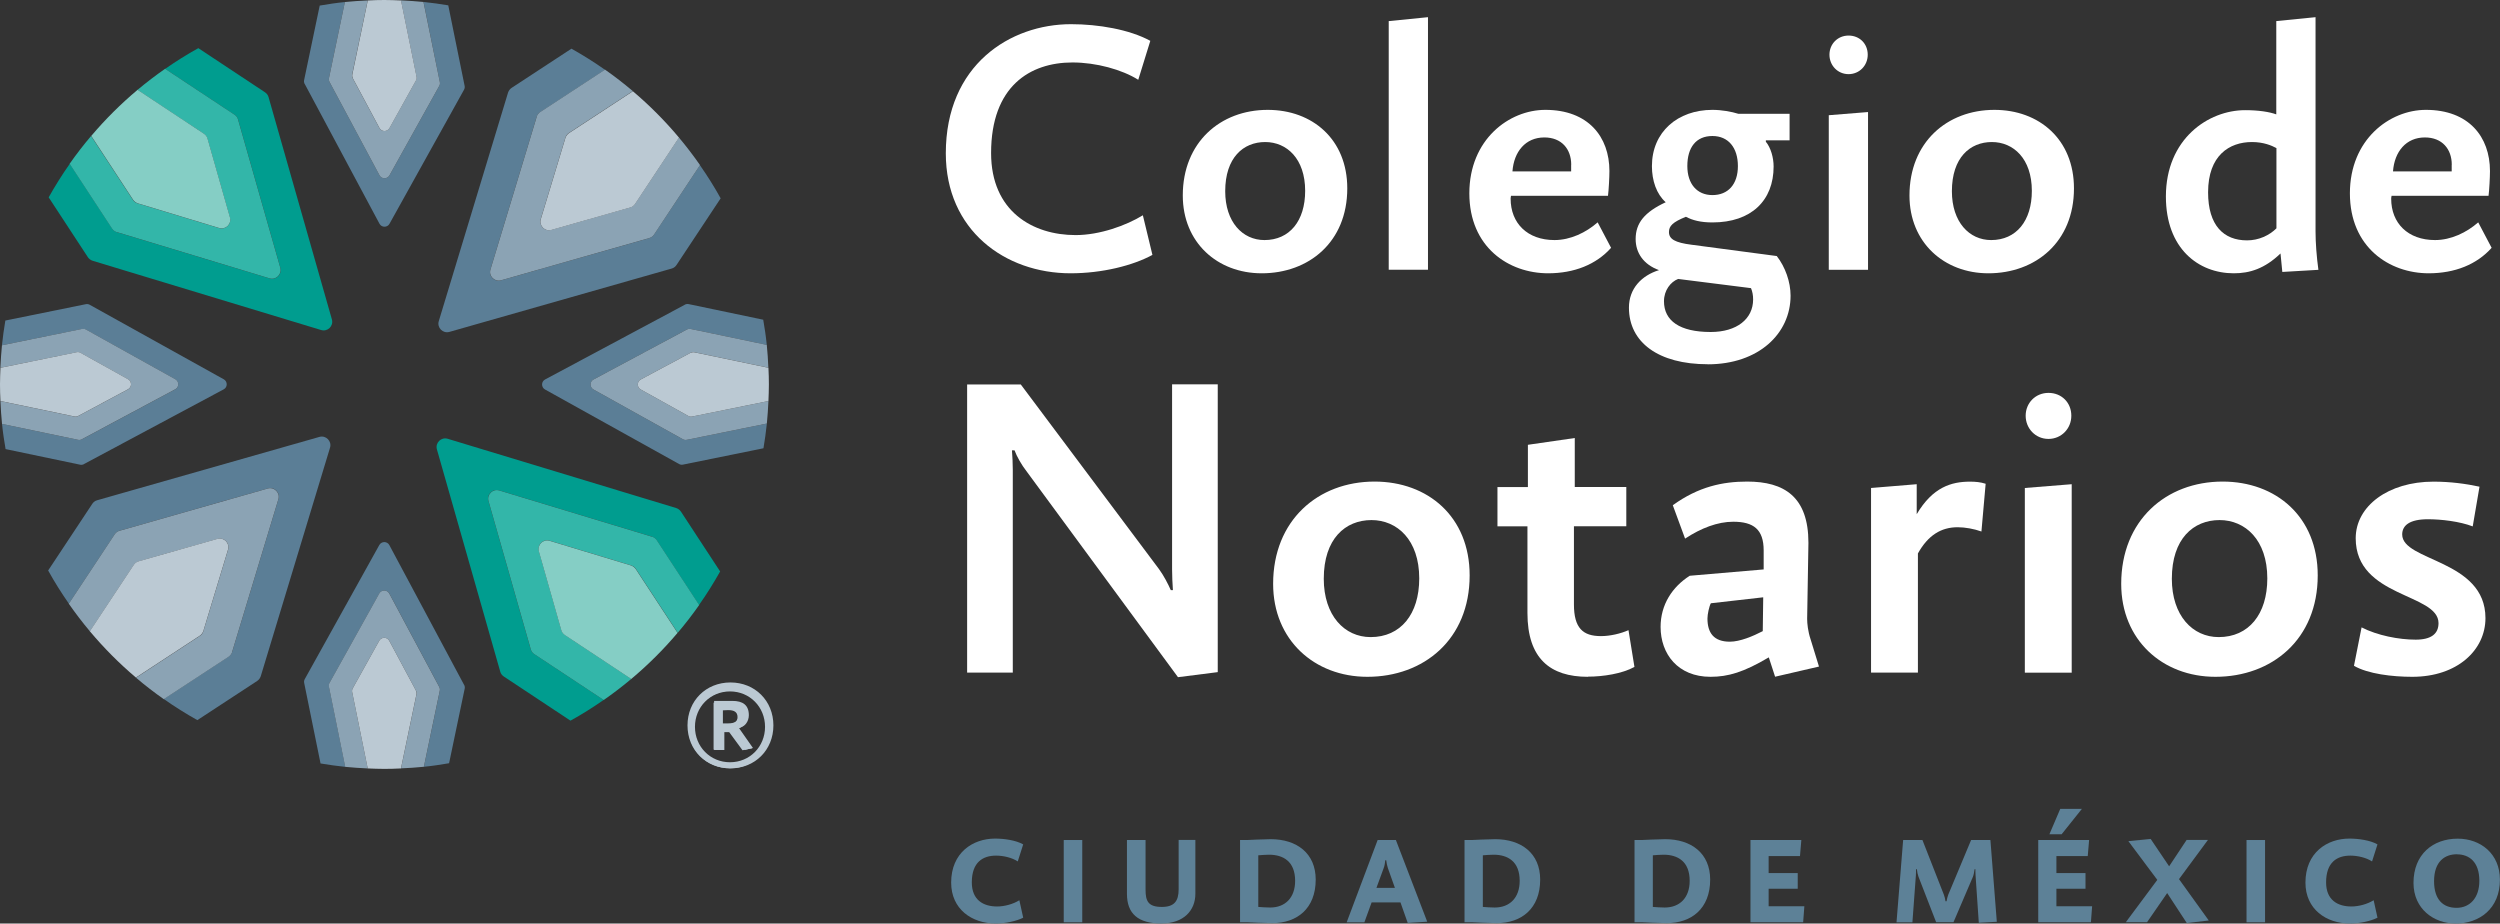
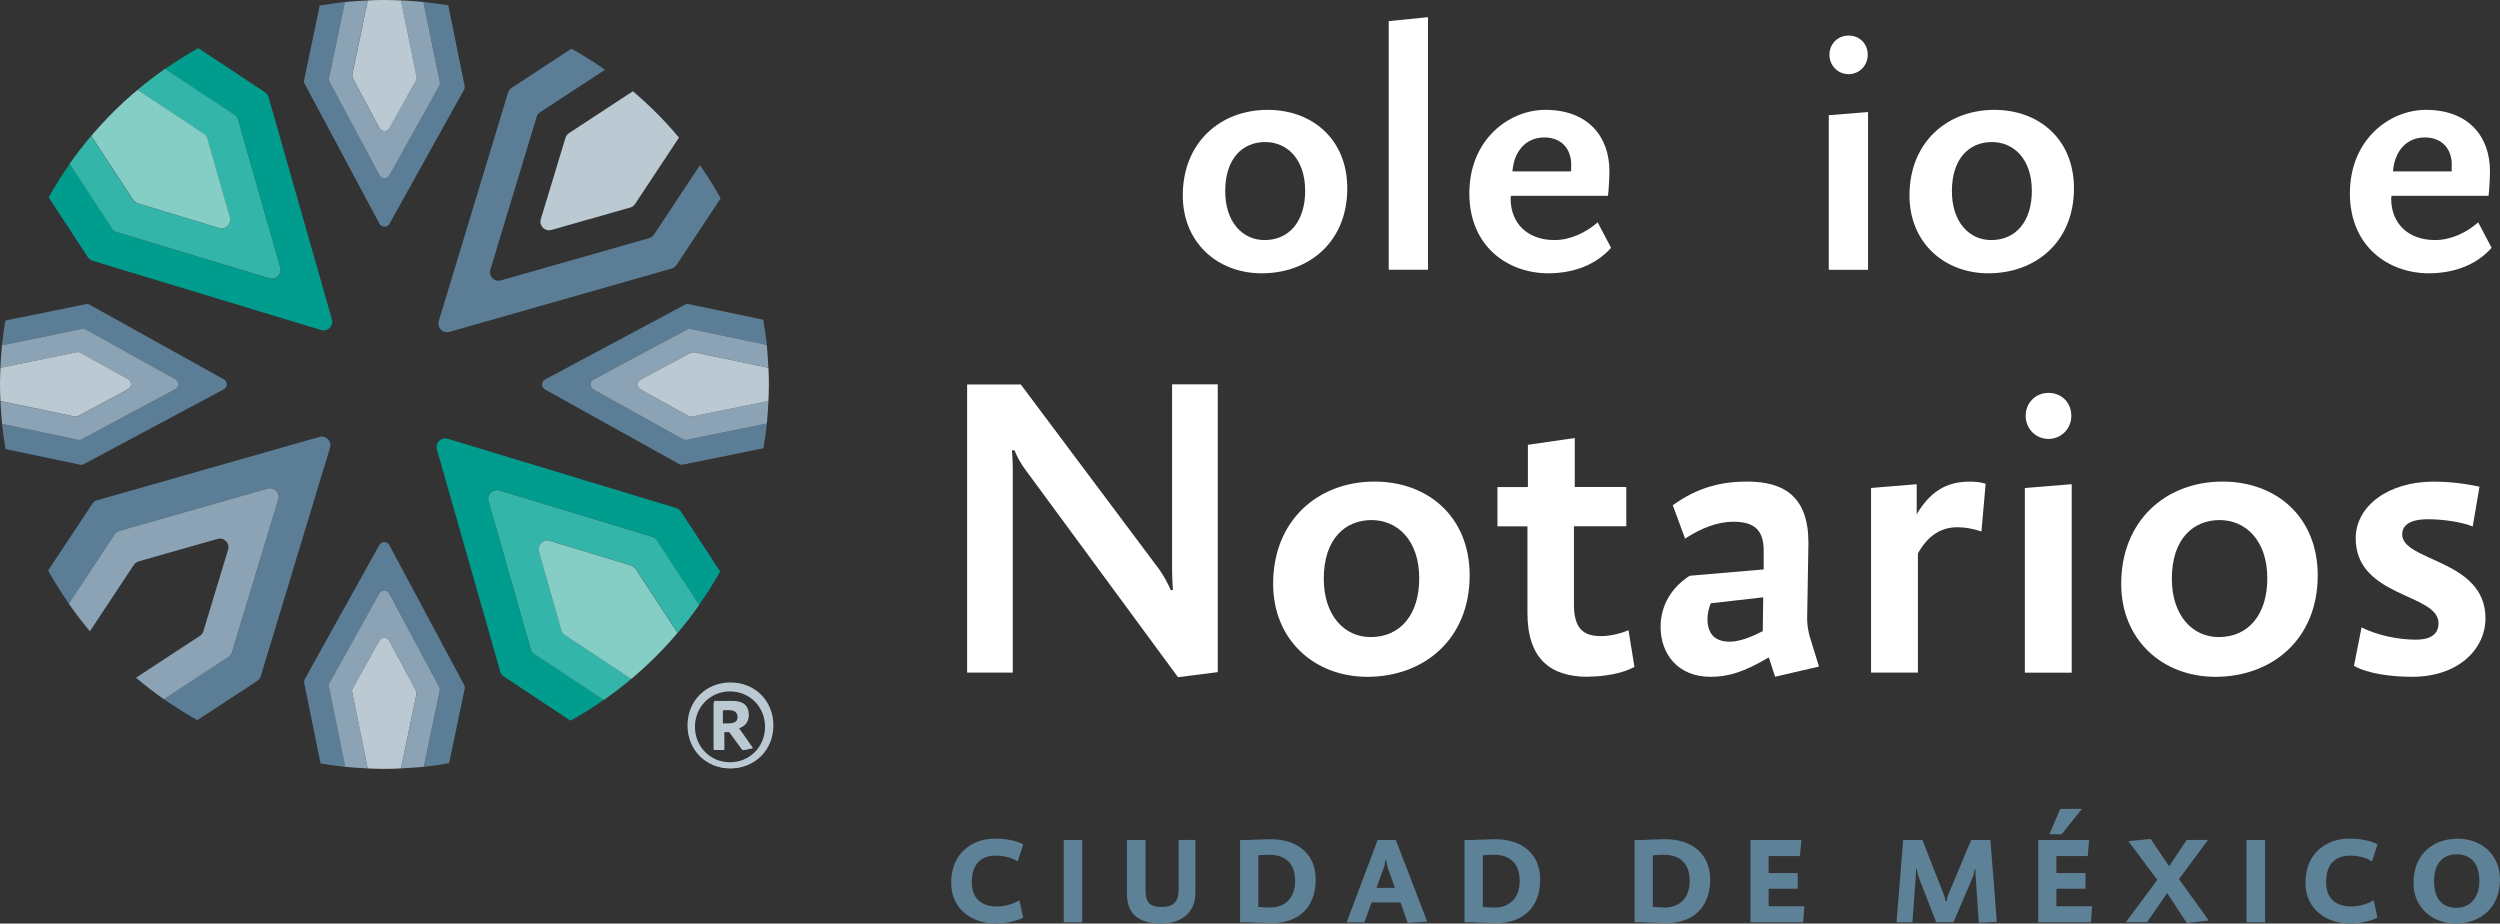
<svg xmlns="http://www.w3.org/2000/svg" id="Capa_2" data-name="Capa 2" viewBox="0 0 331.78 122.56">
  <rect x="0" y="0" width="331.78" height="122.56" fill="#333333" stroke="none" />
  <defs>
    <style>
      .cls-1 {
        fill: #33b6a9;
      }

      .cls-2 {
        fill: #fff;
      }

      .cls-3 {
        fill: #8ba3b4;
      }

      .cls-4 {
        fill: #5b7e96;
      }

      .cls-5 {
        fill: #5d8197;
      }

      .cls-6 {
        fill: #bbc9d3;
      }

      .cls-7 {
        fill: #009d8f;
      }

      .cls-8 {
        fill: #85cec5;
      }
    </style>
  </defs>
  <g id="Capa_1-2" data-name="Capa 1">
    <g>
      <g>
-         <path class="cls-2" d="M142.09,36.27c-8.73,0-16.57-5.73-16.57-15.92,0-11.74,8.54-17.14,16.62-17.14,3.62,0,7.75.7,10.52,2.21l-1.6,5.17c-2.16-1.36-5.59-2.3-8.73-2.3-5.63,0-10.8,3.15-10.8,12.02,0,7.75,5.54,10.89,11.22,10.89,3.19,0,6.71-1.27,8.92-2.63l1.27,5.26c-2.58,1.41-6.67,2.44-10.85,2.44Z" />
        <path class="cls-2" d="M167.44,36.27c-5.87,0-10.47-4.08-10.47-10.33,0-7.04,4.98-11.36,11.27-11.36,5.92,0,10.56,3.9,10.56,10.42,0,7.14-5.12,11.27-11.36,11.27ZM167.91,18.85c-2.91,0-5.31,2.07-5.31,6.53,0,4.08,2.3,6.48,5.21,6.48,3.33,0,5.4-2.54,5.4-6.53,0-4.27-2.44-6.48-5.31-6.48Z" />
        <path class="cls-2" d="M184.3,35.8V2.8l5.21-.52v33.52h-5.21Z" />
        <path class="cls-2" d="M205.47,36.27c-5.26,0-10.47-3.47-10.47-10.61s5.26-11.08,10.09-11.08c5.68,0,8.5,3.57,8.5,8.12,0,.8-.09,2.54-.19,3.29h-12.87c-.05.24-.05.33-.05.38,0,3.24,2.21,5.49,5.82,5.49,2.11,0,4.18-.99,5.73-2.35l1.78,3.38c-1.97,2.21-4.88,3.38-8.36,3.38ZM208.52,21.86c0-2.07-1.27-3.62-3.57-3.62-2.49,0-4.04,1.88-4.23,4.51h7.79v-.89Z" />
-         <path class="cls-2" d="M226.65,48.34c-6.57,0-10.47-2.91-10.47-7.51,0-2.54,1.69-4.27,3.99-4.98-2.07-.75-3.1-2.3-3.1-4.13,0-2.11,1.17-3.57,3.99-4.88-1.22-1.08-1.83-2.86-1.83-4.79,0-4.55,3.43-7.47,8.03-7.47,1.22,0,2.54.24,3.43.52h6.81v3.52h-3.15v.19c.66.8,1.03,2.11,1.03,3.29,0,4.51-2.96,7.42-8.12,7.42-1.55,0-2.63-.28-3.52-.75-1.74.7-2.25,1.22-2.25,2.02,0,.94.8,1.41,3,1.69l11.31,1.5c1.13,1.46,1.83,3.43,1.83,5.26,0,5.02-4.23,9.11-10.99,9.11ZM232.38,38.24l-9.67-1.22c-.99.38-1.88,1.5-1.88,2.96,0,2.58,2.07,4.08,6.2,4.08,3.47,0,5.63-1.74,5.63-4.32,0-.56-.09-1.03-.28-1.5ZM227.26,18.05c-2.16,0-3.33,1.5-3.33,3.99,0,2.35,1.27,3.85,3.33,3.85s3.38-1.41,3.38-3.85-1.27-3.99-3.38-3.99Z" />
        <path class="cls-2" d="M242.7,35.8V15.29l5.21-.42v20.94h-5.21ZM245.33,9.84c-1.46,0-2.54-1.17-2.54-2.58s1.08-2.54,2.54-2.54,2.54,1.08,2.54,2.54-1.13,2.58-2.54,2.58Z" />
        <path class="cls-2" d="M263.88,36.27c-5.87,0-10.47-4.08-10.47-10.33,0-7.04,4.98-11.36,11.27-11.36,5.92,0,10.56,3.9,10.56,10.42,0,7.14-5.12,11.27-11.36,11.27ZM264.35,18.85c-2.91,0-5.31,2.07-5.31,6.53,0,4.08,2.3,6.48,5.21,6.48,3.33,0,5.4-2.54,5.4-6.53,0-4.27-2.44-6.48-5.31-6.48Z" />
-         <path class="cls-2" d="M302.89,36.08l-.24-2.44c-2.11,2.02-4.08,2.63-6.2,2.63-4.7,0-9.01-3.29-9.01-10.19,0-7.65,5.63-11.46,10.52-11.46,1.78,0,3.24.23,4.13.56V2.8l5.21-.52v28.41c0,1.5.14,3.38.38,5.12l-4.79.28ZM302.1,19.65c-.61-.33-1.69-.8-3.24-.8-3,0-5.82,1.78-5.82,6.67,0,4.41,2.07,6.38,5.17,6.38,1.55,0,2.96-.66,3.9-1.6v-10.66Z" />
        <path class="cls-2" d="M322.33,36.27c-5.26,0-10.47-3.47-10.47-10.61s5.26-11.08,10.09-11.08c5.68,0,8.5,3.57,8.5,8.12,0,.8-.09,2.54-.19,3.29h-12.87c-.05.24-.05.33-.05.38,0,3.24,2.21,5.49,5.82,5.49,2.11,0,4.18-.99,5.73-2.35l1.78,3.38c-1.97,2.21-4.88,3.38-8.36,3.38ZM325.38,21.86c0-2.07-1.27-3.62-3.57-3.62-2.49,0-4.04,1.88-4.23,4.51h7.79v-.89Z" />
      </g>
      <g>
        <path class="cls-2" d="M156.34,89.88l-20.13-27.37c-.62-.79-1.29-1.96-1.57-2.75h-.34c.06.67.11,1.91.11,2.58v26.92h-6.06v-38.24h7.12l18.34,24.5c.62.84,1.23,2.02,1.57,2.8h.28c-.06-.84-.11-1.91-.11-2.75v-24.56h6.06v38.19l-5.27.67Z" />
        <path class="cls-2" d="M181.46,89.82c-7.01,0-12.5-4.88-12.5-12.34,0-8.41,5.94-13.57,13.46-13.57,7.07,0,12.62,4.65,12.62,12.45,0,8.52-6.11,13.46-13.57,13.46ZM182.02,69.02c-3.48,0-6.34,2.47-6.34,7.79,0,4.88,2.75,7.74,6.22,7.74,3.98,0,6.45-3.03,6.45-7.79,0-5.1-2.92-7.74-6.34-7.74Z" />
        <path class="cls-2" d="M210.73,89.82c-4.99,0-8.02-2.41-8.02-8.47v-11.5h-3.98v-5.21h4.04v-5.61l6.22-.9v6.5h6.84v5.21h-6.95v10.37c0,3.14,1.18,4.21,3.59,4.21,1.23,0,2.64-.34,3.65-.79l.79,4.88c-1.63.9-4.15,1.29-6.17,1.29Z" />
        <path class="cls-2" d="M235.58,89.82l-.84-2.58c-3.31,1.96-5.38,2.58-7.74,2.58-4.32,0-6.62-3.03-6.62-6.62,0-2.97,1.57-5.33,3.87-6.79l9.81-.84v-2.52c0-2.8-1.35-3.81-4.04-3.81-2.07,0-4.26.84-6.39,2.24l-1.63-4.43c3.42-2.47,6.62-3.14,9.87-3.14,4.93,0,8.13,2.02,8.13,8.13,0,.67-.17,9.42-.17,10.09,0,.62.11,1.68.45,2.69l1.12,3.64-5.83,1.35ZM227.05,80.06c-.22.39-.45,1.46-.45,2.02,0,1.91.84,3.08,2.97,3.08,1.35,0,3.08-.73,4.37-1.4l.06-4.49-6.95.79Z" />
        <path class="cls-2" d="M262.94,70.53c-.95-.34-2.13-.56-3.14-.56-2.19,0-3.93,1.07-5.27,3.48v15.81h-6.22v-24.5l6.06-.5v3.98c2.13-3.59,4.6-4.32,7.07-4.32.73,0,1.4.06,2.08.28l-.56,6.34Z" />
        <path class="cls-2" d="M268.72,89.26v-24.5l6.22-.5v25.01h-6.22ZM271.86,58.25c-1.74,0-3.03-1.4-3.03-3.08s1.29-3.03,3.03-3.03,3.03,1.29,3.03,3.03-1.35,3.08-3.03,3.08Z" />
        <path class="cls-2" d="M294.01,89.82c-7.01,0-12.5-4.88-12.5-12.34,0-8.41,5.94-13.57,13.46-13.57,7.07,0,12.62,4.65,12.62,12.45,0,8.52-6.11,13.46-13.57,13.46ZM294.57,69.02c-3.48,0-6.34,2.47-6.34,7.79,0,4.88,2.75,7.74,6.22,7.74,3.98,0,6.45-3.03,6.45-7.79,0-5.1-2.92-7.74-6.34-7.74Z" />
        <path class="cls-2" d="M320.14,89.82c-2.69,0-5.89-.39-7.74-1.46l1.01-5.1c2.08,1.07,4.93,1.63,7.18,1.63,2.08,0,3.03-.79,3.03-2.19,0-3.98-10.99-3.37-10.99-11.27,0-4.26,4.32-7.51,10.32-7.51,2.24,0,4.32.28,6.11.67l-.9,5.27c-1.74-.67-4.21-.95-5.94-.95-2.47,0-3.42.84-3.42,2.02,0,3.59,11.05,3.31,11.05,11.1,0,4.26-3.76,7.79-9.7,7.79Z" />
      </g>
      <g>
        <g>
          <path class="cls-5" d="M132.14,122.56c-3.17,0-5.91-1.91-5.91-5.43,0-3.97,2.87-5.84,5.83-5.84,1.18,0,2.75.21,3.73.77l-.72,2.26c-.77-.5-1.9-.77-2.88-.77-1.74,0-3.22.86-3.22,3.55,0,2.35,1.54,3.2,3.35,3.2,1.01,0,2.15-.32,2.96-.83l.51,2.32c-.91.46-2.37.77-3.65.77Z" />
          <path class="cls-5" d="M141.17,122.4v-10.92h2.46v10.92h-2.46Z" />
          <path class="cls-5" d="M154.17,122.56c-3.14,0-4.61-1.3-4.61-3.94v-7.14h2.47v6.59c0,1.49.32,2.29,2.16,2.29,1.65,0,2.23-.77,2.23-2.34v-6.55h2.22v7.14c0,2.21-1.54,3.94-4.47,3.94Z" />
          <path class="cls-5" d="M168.86,122.51c-.86,0-3.19-.11-3.19-.11h-1.1v-10.92h.96s2.22-.11,3.11-.11c3.44,0,5.97,1.86,5.97,5.36,0,3.87-2.5,5.78-5.75,5.78ZM168.41,113.43c-.53,0-.98.05-1.42.08v6.85c.37.03,1.06.08,1.58.08,1.97,0,3.31-1.28,3.31-3.54,0-2.58-1.58-3.47-3.47-3.47Z" />
          <path class="cls-5" d="M186.82,122.48l-.96-2.72h-3.83l-.96,2.64h-2.35l4.11-10.92h2.42l4.16,10.84-2.59.16ZM184.19,115.21c-.11-.34-.19-.72-.22-1.04h-.13c-.03.32-.08.72-.21,1.04l-.96,2.62h2.45l-.93-2.62Z" />
          <path class="cls-5" d="M198.65,122.51c-.86,0-3.19-.11-3.19-.11h-1.1v-10.92h.96s2.23-.11,3.11-.11c3.44,0,5.97,1.86,5.97,5.36,0,3.87-2.5,5.78-5.75,5.78ZM198.21,113.43c-.53,0-.98.05-1.42.08v6.85c.37.03,1.06.08,1.58.08,1.97,0,3.31-1.28,3.31-3.54,0-2.58-1.58-3.47-3.47-3.47Z" />
          <path class="cls-5" d="M221.21,122.51c-.86,0-3.19-.11-3.19-.11h-1.1v-10.92h.96s2.23-.11,3.11-.11c3.44,0,5.97,1.86,5.97,5.36,0,3.87-2.5,5.78-5.75,5.78ZM220.77,113.43c-.53,0-.98.05-1.42.08v6.85c.37.03,1.06.08,1.58.08,1.97,0,3.31-1.28,3.31-3.54,0-2.58-1.58-3.47-3.47-3.47Z" />
          <path class="cls-5" d="M239.31,122.4h-7v-10.92h6.75l-.18,2.13h-4.16v2.26h3.86v2.08h-3.86v2.32h4.74l-.16,2.13Z" />
          <path class="cls-5" d="M262.61,122.46l-.43-6.29c-.02-.18-.02-.66-.02-.82h-.11c-.05.34-.11.75-.22,1.01l-2.58,6.03h-2.3l-2.34-6.03c-.11-.3-.18-.64-.22-1.01h-.11c0,.16,0,.64-.02.82l-.46,6.23h-2.11l.88-10.92h2.56l2.85,7.27c.1.24.19.66.21.86h.14c.03-.21.13-.62.22-.86l3.04-7.27h2.56l.85,10.85-2.38.13Z" />
          <path class="cls-5" d="M277.5,122.4h-7v-10.92h6.75l-.18,2.13h-4.16v2.26h3.86v2.08h-3.86v2.32h4.74l-.16,2.13Z" />
          <path class="cls-5" d="M290.22,122.51l-2.61-3.99-2.67,3.87h-2.82l4.18-5.62-3.84-5.14,2.96-.29,2.45,3.63,2.32-3.5h2.83l-3.84,5.2,3.95,5.49-2.91.34Z" />
          <path class="cls-5" d="M298.14,122.4v-10.92h2.46v10.92h-2.46Z" />
          <path class="cls-5" d="M311.87,122.56c-3.17,0-5.91-1.91-5.91-5.43,0-3.97,2.86-5.84,5.83-5.84,1.18,0,2.75.21,3.73.77l-.72,2.26c-.77-.5-1.9-.77-2.88-.77-1.75,0-3.22.86-3.22,3.55,0,2.35,1.54,3.2,3.35,3.2,1.01,0,2.14-.32,2.96-.83l.51,2.32c-.91.46-2.37.77-3.65.77Z" />
          <path class="cls-5" d="M325.85,122.56c-2.83,0-5.55-1.92-5.55-5.39,0-3.79,2.58-5.87,5.87-5.87,3.03,0,5.6,2,5.6,5.44,0,3.86-2.72,5.83-5.92,5.83ZM326.06,113.37c-1.58,0-3.03.93-3.03,3.57,0,2.48,1.22,3.54,2.98,3.54s3.03-1.3,3.03-3.58c0-2.53-1.36-3.52-2.98-3.52Z" />
        </g>
        <polygon class="cls-5" points="271.98 110.72 273.6 110.72 276.29 107.35 273.42 107.35 271.98 110.72" />
      </g>
      <g>
        <path class="cls-4" d="M40.44,11.14l9.92,18.55c.28.53,1.04.53,1.33.01l9.89-17.79c.09-.16.12-.34.08-.52l-2.17-10.68c-1.09-.18-2.18-.34-3.28-.45l2.16,10.63c.04.18,0,.36-.08.52l-6.6,11.86c-.29.52-1.04.52-1.33-.01l-6.63-12.39c-.08-.16-.11-.34-.07-.51L45.77.27c-1.12.11-2.23.28-3.34.47l-2.07,9.89c-.04.17-.01.35.07.51Z" />
        <path class="cls-3" d="M43.73,10.87l6.63,12.39c.28.53,1.04.53,1.33.01l6.6-11.86c.09-.16.12-.34.08-.52L56.2.26c-.99-.1-1.98-.16-2.99-.21l2.06,10.12c.04.18,0,.36-.08.52l-3.51,6.31c-.29.52-1.04.52-1.33-.01l-3.54-6.61c-.08-.16-.11-.34-.07-.51L48.8.06c-1.02.04-2.03.11-3.03.21l-2.11,10.09c-.04.17-.01.35.07.51Z" />
        <path class="cls-6" d="M46.82,10.38l3.54,6.61c.28.53,1.04.53,1.33.01l3.51-6.31c.09-.16.12-.34.08-.52L53.22.06c-.73-.03-1.46-.06-2.2-.06s-1.48.02-2.21.06l-2.05,9.81c-.04.17-.01.35.07.51Z" />
        <path class="cls-4" d="M11.14,61.59l18.55-9.92c.53-.28.53-1.04.01-1.33l-17.79-9.89c-.16-.09-.34-.12-.52-.08l-10.68,2.17c-.18,1.09-.34,2.18-.45,3.28l10.63-2.16c.18-.04.36,0,.52.08l11.86,6.6c.52.29.52,1.04-.01,1.33l-12.39,6.63c-.16.08-.34.11-.51.07L.27,56.26c.11,1.12.28,2.23.47,3.34l9.89,2.07c.17.04.35.01.51-.07Z" />
        <path class="cls-3" d="M10.87,58.29l12.39-6.63c.53-.28.53-1.04.01-1.33l-11.86-6.6c-.16-.09-.34-.12-.52-.08L.26,45.82c-.1.99-.16,1.98-.21,2.99l10.12-2.06c.18-.04.36,0,.52.08l6.31,3.51c.52.29.52,1.04-.01,1.33l-6.61,3.54c-.16.08-.34.11-.51.07L.06,53.23c.04,1.02.11,2.03.21,3.03l10.09,2.11c.17.04.35.01.51-.07Z" />
        <path class="cls-6" d="M10.38,55.2l6.61-3.54c.53-.28.53-1.04.01-1.33l-6.31-3.51c-.16-.09-.34-.12-.52-.08L.06,48.81c-.03.73-.06,1.46-.06,2.2s.02,1.48.06,2.21l9.81,2.05c.17.04.35.01.51-.07Z" />
        <path class="cls-4" d="M61.59,90.89l-9.92-18.55c-.28-.53-1.04-.53-1.33-.01l-9.89,17.79c-.09.16-.12.34-.08.52l2.17,10.68c1.09.18,2.18.34,3.28.45l-2.16-10.63c-.04-.18,0-.36.08-.52l6.6-11.86c.29-.52,1.04-.52,1.33.01l6.63,12.39c.08.16.11.34.07.51l-2.11,10.09c1.12-.11,2.23-.28,3.34-.47l2.07-9.89c.04-.17.01-.35-.07-.51Z" />
        <path class="cls-3" d="M58.29,91.16l-6.63-12.39c-.28-.53-1.04-.53-1.33-.01l-6.6,11.86c-.09.16-.12.34-.08.52l2.16,10.63c.99.1,1.98.16,2.99.21l-2.06-10.12c-.04-.18,0-.36.08-.52l3.51-6.31c.29-.52,1.04-.52,1.33.01l3.54,6.61c.08.16.11.34.07.51l-2.05,9.81c1.02-.04,2.03-.11,3.03-.21l2.11-10.09c.04-.17.01-.35-.07-.51Z" />
        <path class="cls-6" d="M55.2,91.65l-3.54-6.61c-.28-.53-1.04-.53-1.33-.01l-3.51,6.31c-.09.16-.12.34-.08.52l2.06,10.12c.73.03,1.46.06,2.2.06s1.48-.02,2.21-.06l2.05-9.81c.04-.17.01-.35-.07-.51Z" />
        <path class="cls-4" d="M90.89,40.44l-18.55,9.92c-.53.28-.53,1.04-.01,1.33l17.79,9.89c.16.09.34.12.52.08l10.68-2.17c.18-1.09.34-2.18.45-3.28l-10.63,2.16c-.18.04-.36,0-.52-.08l-11.86-6.6c-.52-.29-.52-1.04.01-1.33l12.39-6.63c.16-.08.34-.11.51-.07l10.09,2.11c-.11-1.12-.28-2.23-.47-3.34l-9.89-2.07c-.17-.04-.35-.01-.51.07Z" />
        <path class="cls-3" d="M91.16,43.73l-12.39,6.63c-.53.28-.53,1.04-.01,1.33l11.86,6.6c.16.09.34.12.52.08l10.63-2.16c.1-.99.16-1.98.21-2.99l-10.12,2.06c-.18.04-.36,0-.52-.08l-6.31-3.51c-.52-.29-.52-1.04.01-1.33l6.61-3.54c.16-.08.34-.11.51-.07l9.81,2.05c-.04-1.02-.11-2.03-.21-3.03l-10.09-2.11c-.17-.04-.35-.01-.51.07Z" />
        <path class="cls-6" d="M91.65,46.82l-6.61,3.54c-.53.28-.53,1.04-.01,1.33l6.31,3.51c.16.09.34.12.52.08l10.12-2.06c.03-.73.06-1.46.06-2.2s-.02-1.48-.06-2.21l-9.81-2.05c-.17-.04-.35-.01-.51.07Z" />
        <path class="cls-7" d="M12.27,34.6l30.35,9.2c.86.26,1.67-.54,1.43-1.4l-8.41-29.51c-.07-.26-.24-.49-.47-.64l-8.85-5.86c-1.52.84-2.98,1.76-4.4,2.75l9.21,6.09c.23.15.39.38.47.64l5.61,19.68c.25.87-.56,1.66-1.43,1.4l-20.27-6.14c-.26-.08-.48-.24-.62-.47l-5.63-8.6c-1.01,1.43-1.94,2.92-2.8,4.45l5.2,7.94c.15.22.37.39.62.47Z" />
        <path class="cls-1" d="M15.5,30.8l20.27,6.14c.86.26,1.67-.54,1.43-1.4l-5.61-19.68c-.07-.26-.24-.49-.47-.64l-9.21-6.09c-1.26.88-2.48,1.81-3.66,2.8l8.81,5.83c.23.15.39.38.47.64l2.98,10.47c.25.87-.56,1.66-1.43,1.4l-10.82-3.28c-.26-.08-.48-.24-.62-.47l-5.55-8.47c-1.01,1.19-1.96,2.42-2.85,3.69l5.63,8.6c.15.22.37.39.62.47Z" />
        <path class="cls-8" d="M18.27,26.98l10.82,3.28c.86.26,1.67-.54,1.43-1.4l-2.98-10.47c-.07-.26-.24-.49-.47-.64l-8.81-5.83c-2.22,1.86-4.28,3.91-6.15,6.12l5.55,8.47c.15.22.37.39.62.47Z" />
        <path class="cls-7" d="M89.76,67.43l-30.35-9.2c-.86-.26-1.67.54-1.43,1.4l8.41,29.51c.07.26.24.49.47.64l8.85,5.86c1.52-.84,2.98-1.76,4.4-2.75l-9.21-6.09c-.23-.15-.39-.38-.47-.64l-5.61-19.68c-.25-.87.56-1.66,1.43-1.4l20.27,6.14c.26.08.48.24.62.47l5.63,8.6c1.01-1.43,1.94-2.92,2.8-4.45l-5.2-7.94c-.15-.22-.37-.39-.62-.47Z" />
        <path class="cls-1" d="M86.53,71.23l-20.27-6.14c-.86-.26-1.67.54-1.43,1.4l5.61,19.68c.07.26.24.49.47.64l9.21,6.09c1.26-.88,2.48-1.81,3.66-2.8l-8.81-5.83c-.23-.15-.39-.38-.47-.64l-2.98-10.47c-.25-.87.56-1.66,1.43-1.4l10.82,3.28c.26.08.48.24.62.47l5.55,8.47c1.01-1.19,1.96-2.42,2.85-3.69l-5.63-8.6c-.15-.22-.37-.39-.62-.47Z" />
        <path class="cls-8" d="M83.76,75.05l-10.82-3.28c-.86-.26-1.67.54-1.43,1.4l2.98,10.47c.07.26.24.49.47.64l8.81,5.83c2.22-1.86,4.28-3.91,6.15-6.12l-5.55-8.47c-.15-.22-.37-.39-.62-.47Z" />
        <path class="cls-4" d="M34.6,89.76l9.2-30.35c.26-.86-.54-1.67-1.4-1.43l-29.51,8.41c-.26.07-.49.24-.64.47l-5.86,8.85c.84,1.52,1.76,2.98,2.75,4.4l6.09-9.21c.15-.23.38-.39.64-.47l19.68-5.61c.87-.25,1.66.56,1.4,1.43l-6.14,20.27c-.08.26-.24.48-.47.62l-8.6,5.63c1.43,1.01,2.92,1.94,4.45,2.8l7.94-5.2c.22-.15.39-.37.47-.62Z" />
        <path class="cls-3" d="M30.8,86.53l6.14-20.27c.26-.86-.54-1.67-1.4-1.43l-19.68,5.61c-.26.07-.49.24-.64.47l-6.09,9.21c.88,1.26,1.81,2.48,2.8,3.66l5.83-8.81c.15-.23.38-.39.64-.47l10.47-2.98c.87-.25,1.66.56,1.4,1.43l-3.28,10.82c-.08.26-.24.48-.47.62l-8.47,5.55c1.19,1.01,2.42,1.96,3.69,2.85l8.6-5.63c.22-.15.39-.37.47-.62Z" />
-         <path class="cls-6" d="M26.98,83.76l3.28-10.82c.26-.86-.54-1.67-1.4-1.43l-10.47,2.98c-.26.07-.49.24-.64.47l-5.83,8.81c1.86,2.22,3.91,4.28,6.12,6.15l8.47-5.55c.22-.15.39-.37.47-.62Z" />
        <path class="cls-4" d="M67.43,12.27l-9.2,30.35c-.26.86.54,1.67,1.4,1.43l29.51-8.41c.26-.07.49-.24.64-.47l5.86-8.85c-.84-1.52-1.76-2.98-2.75-4.4l-6.09,9.21c-.15.23-.38.39-.64.47l-19.68,5.61c-.87.25-1.66-.56-1.4-1.43l6.14-20.27c.08-.26.24-.48.47-.62l8.6-5.63c-1.43-1.01-2.92-1.94-4.45-2.8l-7.94,5.2c-.22.15-.39.37-.47.62Z" />
-         <path class="cls-3" d="M71.23,15.5l-6.14,20.27c-.26.86.54,1.67,1.4,1.43l19.68-5.61c.26-.07.49-.24.64-.47l6.09-9.21c-.88-1.26-1.81-2.48-2.8-3.66l-5.83,8.81c-.15.23-.38.39-.64.47l-10.47,2.98c-.87.25-1.66-.56-1.4-1.43l3.28-10.82c.08-.26.24-.48.47-.62l8.47-5.55c-1.19-1.01-2.42-1.96-3.69-2.85l-8.6,5.63c-.22.15-.39.37-.47.62Z" />
        <path class="cls-6" d="M75.05,18.27l-3.28,10.82c-.26.86.54,1.67,1.4,1.43l10.47-2.98c.26-.07.49-.24.64-.47l5.83-8.81c-1.86-2.22-3.91-4.28-6.12-6.15l-8.47,5.55c-.22.15-.39.37-.47.62Z" />
      </g>
    </g>
    <g>
      <path class="cls-6" d="M96.94,101.97c-3.26,0-5.7-2.44-5.7-5.7s2.44-5.7,5.7-5.7,5.7,2.44,5.7,5.7-2.44,5.7-5.7,5.7ZM96.94,91.66c-2.71,0-4.88,2.17-4.88,4.88s2.17,4.88,4.88,4.88,4.88-2.17,4.88-4.88-2.17-4.88-4.88-4.88ZM98.84,99.53l-1.9-2.44h-.81v2.44h-1.36v-6.51h2.44c1.36,0,2.17.54,2.17,1.9,0,.81-.54,1.63-1.36,1.63h0l1.9,2.71-1.09.27ZM96.67,94.1h-.81v1.9h.81c.81,0,1.36-.27,1.36-1.09,0-.54-.54-.81-1.36-.81Z" />
      <path class="cls-6" d="M96.88,101.96c-3.09,0-5.51-2.41-5.51-5.5s2.43-5.5,5.51-5.5,5.5,2.41,5.5,5.5-2.41,5.5-5.5,5.5ZM96.88,91.76c-2.63,0-4.65,2.07-4.65,4.7s2.02,4.7,4.65,4.7,4.65-2.07,4.65-4.7-2.02-4.7-4.65-4.7ZM98.54,99.57l-1.77-2.41h-.85v2.32h-1.22v-6.23h.71s1.31-.05,1.61-.05c1.29,0,2.14.64,2.14,1.82,0,.85-.53,1.48-1.24,1.7v.07l1.93,2.51-1.32.27ZM96.64,94.24c-.19,0-.48.02-.71.03v1.85h.68c.86,0,1.27-.36,1.27-.95,0-.68-.46-.93-1.24-.93Z" />
    </g>
  </g>
</svg>